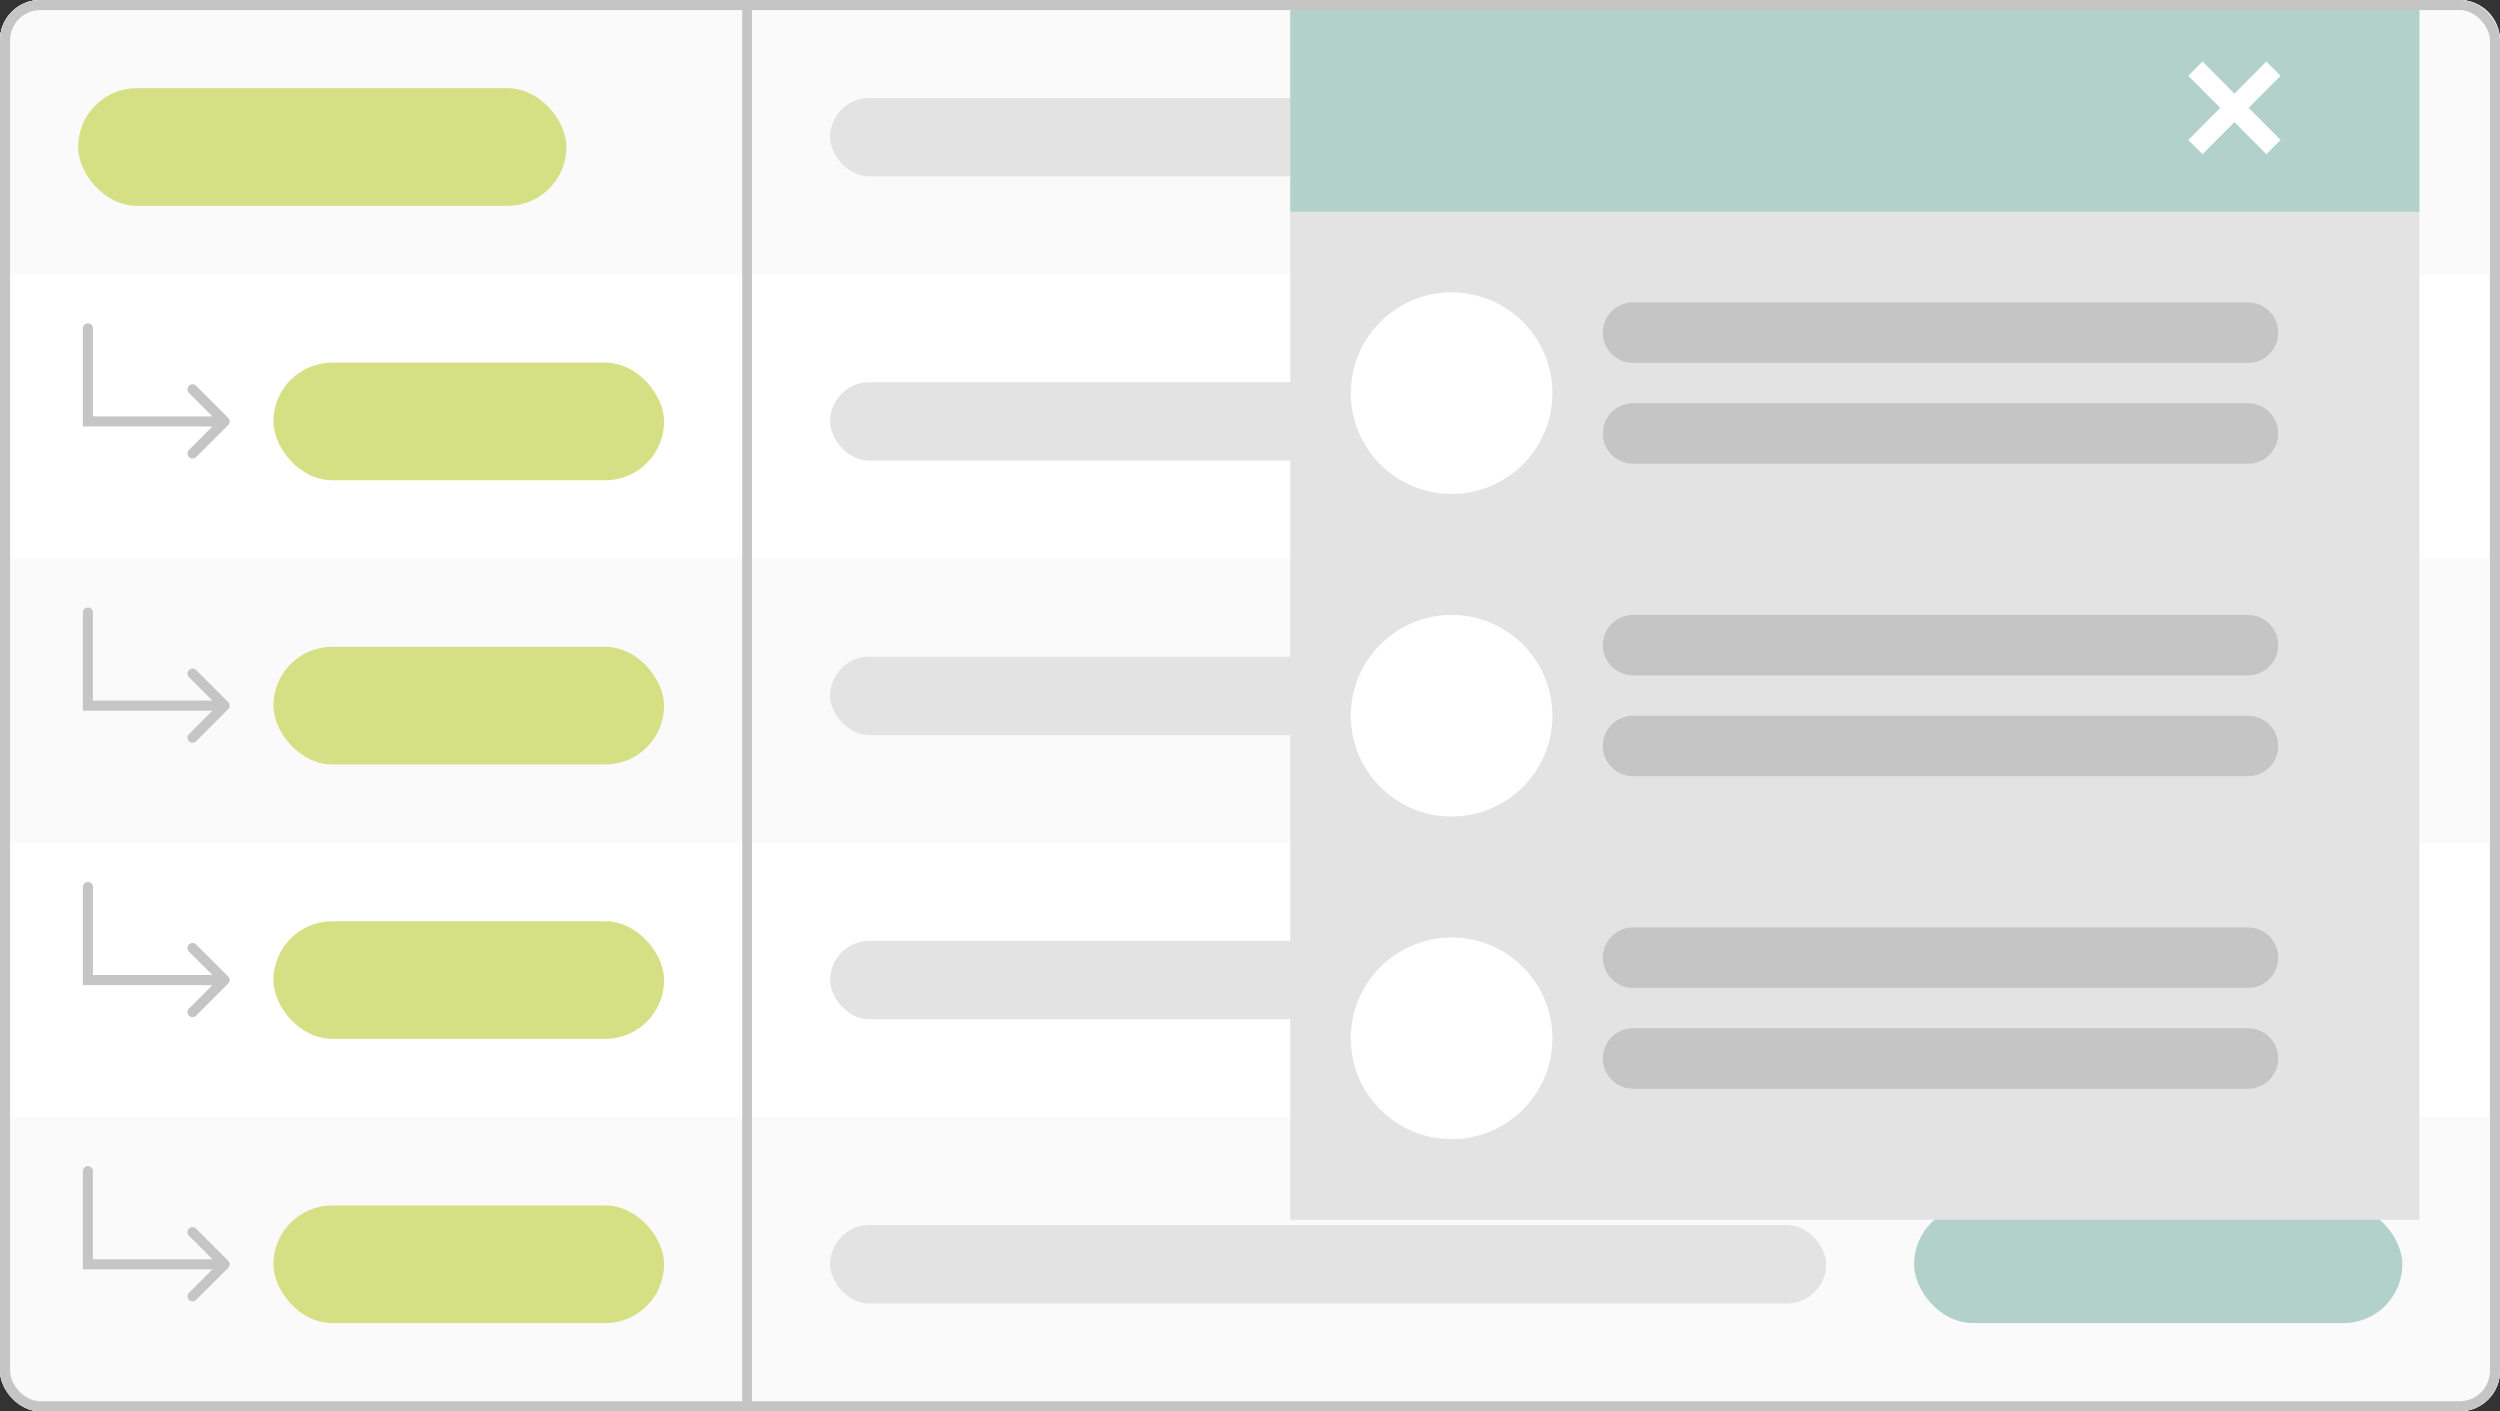
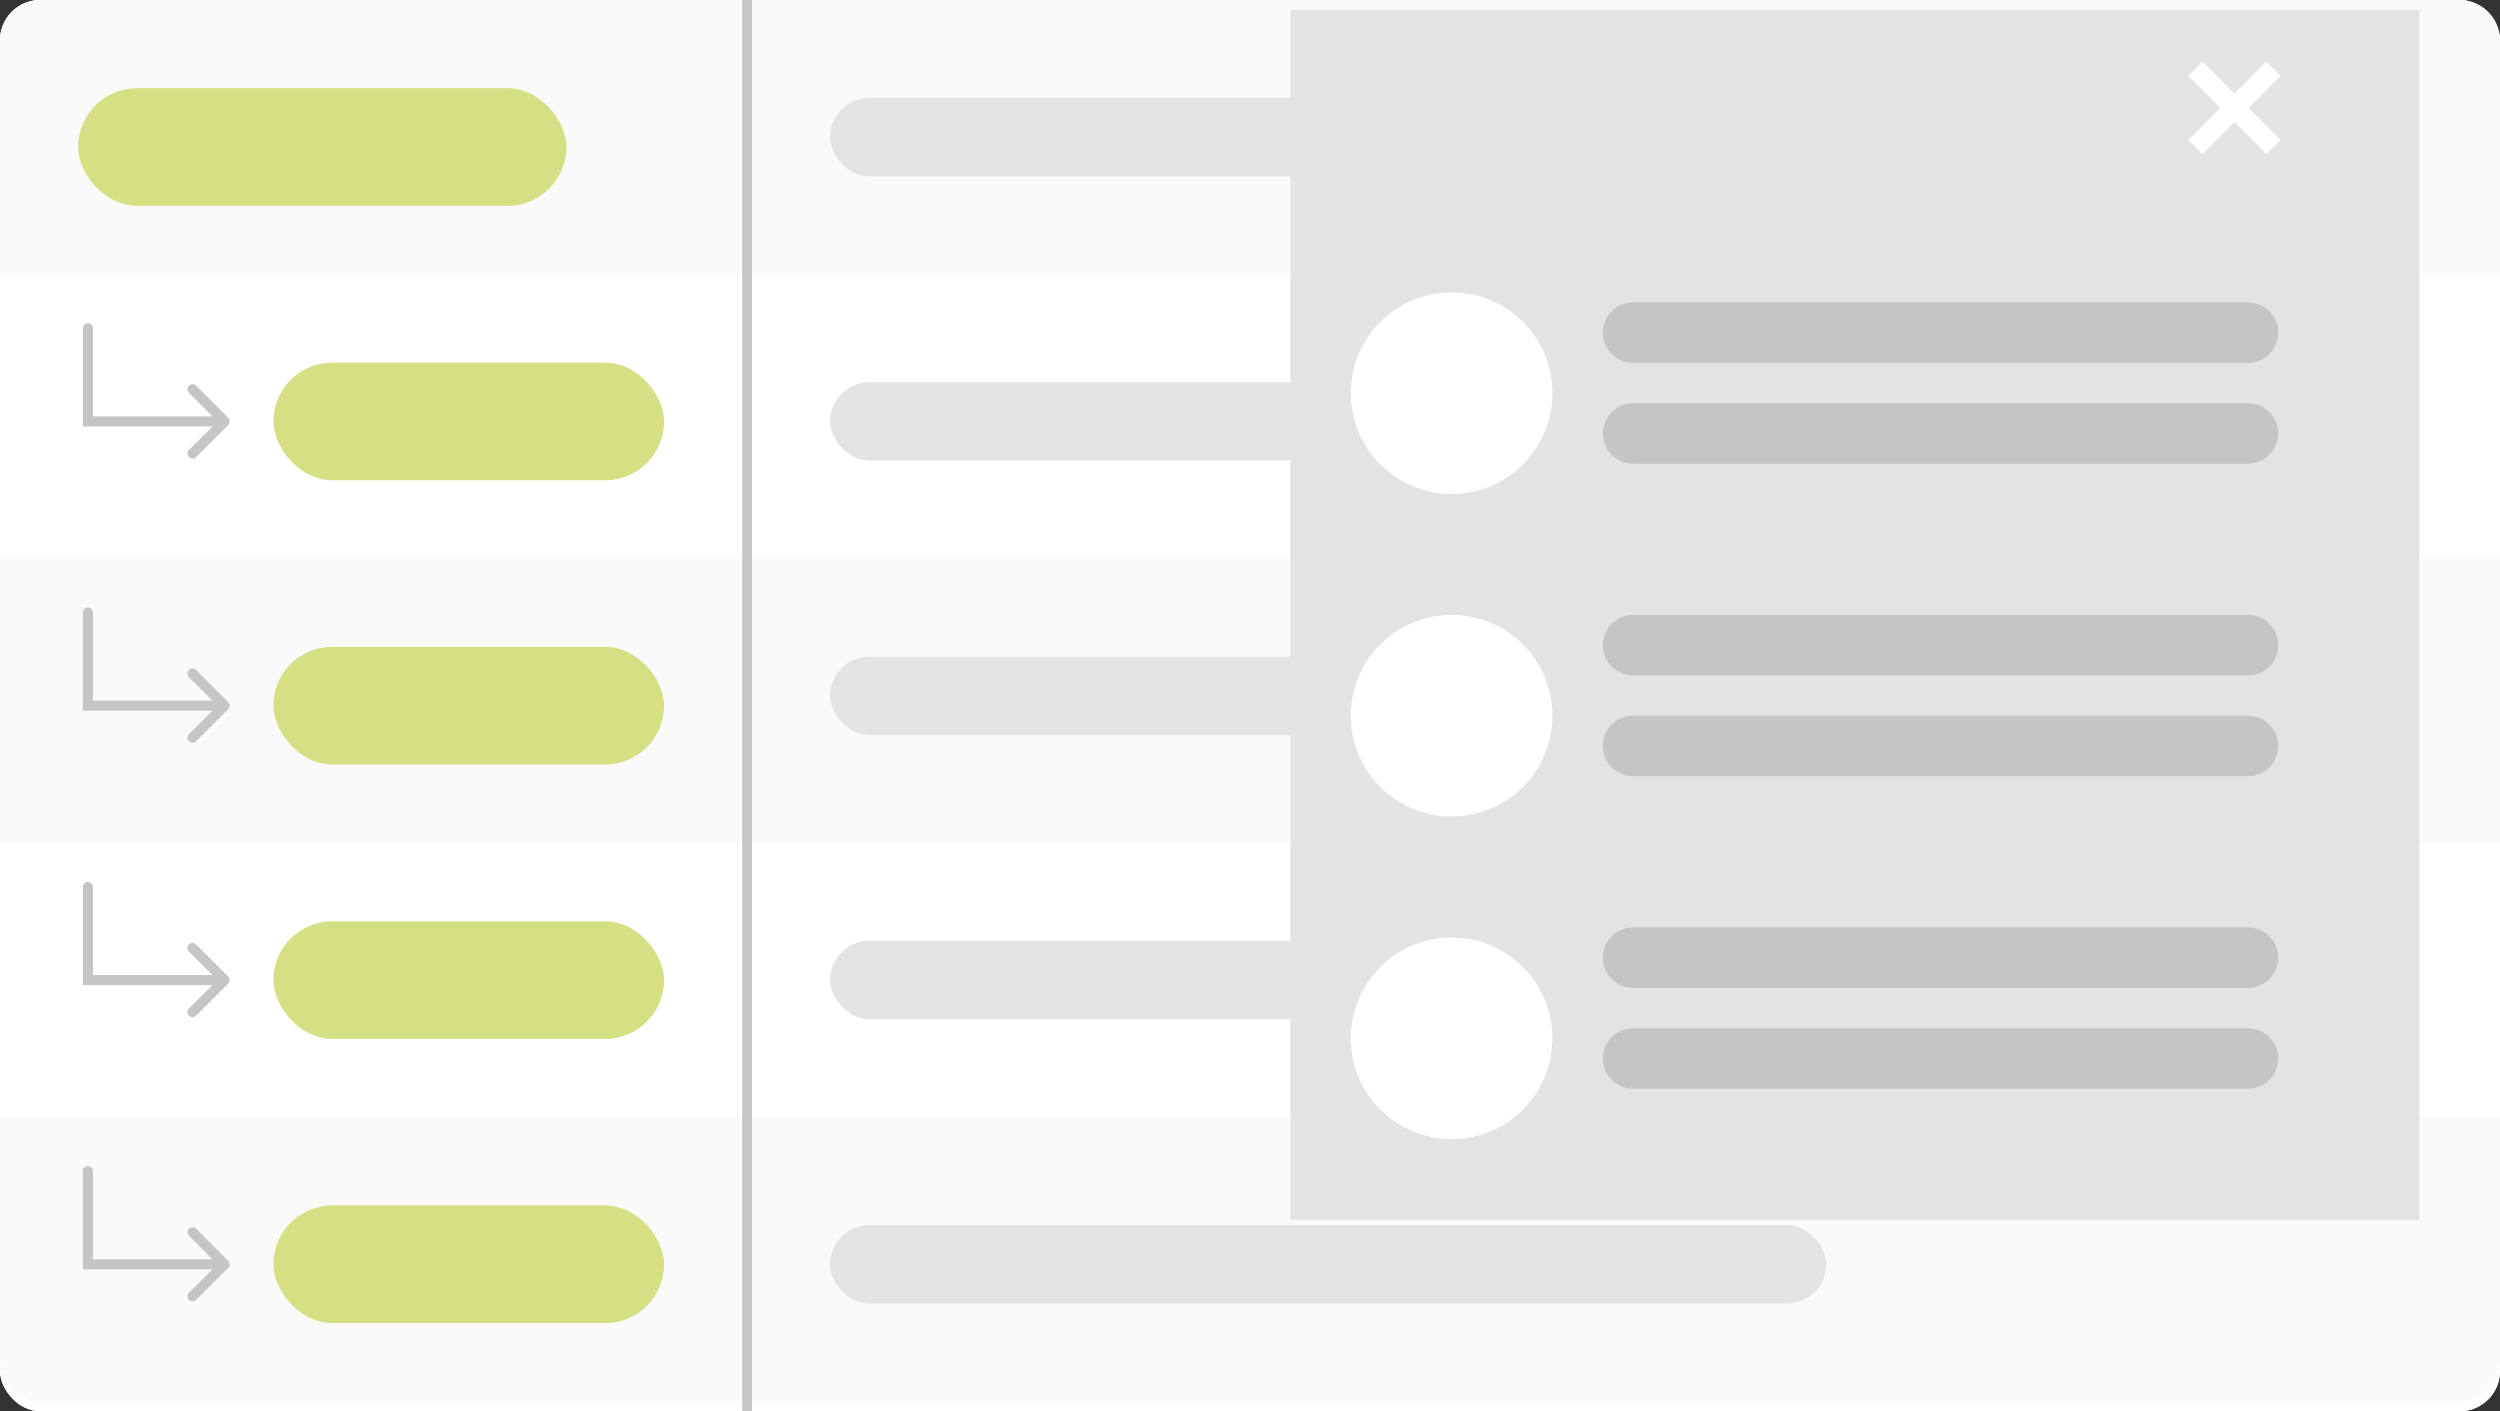
<svg xmlns="http://www.w3.org/2000/svg" width="248" height="140" viewBox="0 0 248 140" fill="none">
  <rect x="0" y="0" width="248" height="140" fill="#333333" stroke="none" />
  <rect width="248" height="140" rx="4" fill="#F0F0F0" />
  <rect width="248" height="140" rx="4" fill="white" />
  <path d="M0 4C0 1.791 1.791 0 4 0H244C246.209 0 248 1.791 248 4V27.222H0V4Z" fill="#FAFAFA" />
  <rect y="55.417" width="248" height="28.194" fill="#FAFAFA" />
  <path d="M0 110.833H248V135.027C248 137.237 246.209 139.027 244 139.027H4C1.791 139.027 0 137.237 0 135.027V110.833Z" fill="#FAFAFA" />
  <rect x="73.625" width="0.969" height="140" fill="#C5C5C5" />
  <rect x="27.125" y="35.973" width="38.75" height="11.667" rx="5.833" fill="#D5DF84" />
  <rect x="27.125" y="64.167" width="38.75" height="11.667" rx="5.833" fill="#D5DF84" />
  <rect x="27.125" y="91.389" width="38.75" height="11.667" rx="5.833" fill="#D5DF84" />
  <rect x="27.125" y="119.583" width="38.75" height="11.667" rx="5.833" fill="#D5DF84" />
-   <rect x="0.5" y="0.5" width="247" height="139" rx="3.5" stroke="#C5C5C5" />
-   <rect x="189.875" y="119.583" width="48.438" height="11.667" rx="5.833" fill="#B1D1CA" />
  <rect x="189.875" y="91.389" width="48.438" height="11.667" rx="5.833" fill="#B1D1CA" />
  <rect x="189.875" y="64.167" width="48.438" height="11.667" rx="5.833" fill="#E8BAB6" />
  <rect x="189.875" y="35.973" width="48.438" height="11.667" rx="5.833" fill="#A2BBD7" />
  <rect x="7.75" y="8.75" width="48.438" height="11.667" rx="5.833" fill="#D5DF84" />
  <rect x="189.875" y="8.75" width="48.438" height="11.667" rx="5.833" fill="#B1D1CA" />
  <rect x="82.344" y="9.723" width="98.812" height="7.778" rx="3.889" fill="#E3E3E3" />
  <rect x="82.344" y="37.917" width="98.812" height="7.778" rx="3.889" fill="#E3E3E3" />
  <rect x="82.344" y="65.139" width="98.812" height="7.778" rx="3.889" fill="#E3E3E3" />
  <rect x="82.344" y="93.333" width="98.812" height="7.778" rx="3.889" fill="#E3E3E3" />
  <rect x="82.344" y="121.527" width="98.812" height="7.778" rx="3.889" fill="#E3E3E3" />
  <path d="M8.719 41.805H8.219V42.305H8.719V41.805ZM22.635 42.159C22.83 41.964 22.83 41.647 22.635 41.452L19.453 38.27C19.258 38.075 18.941 38.075 18.746 38.27C18.55 38.465 18.55 38.782 18.746 38.977L21.574 41.805L18.746 44.634C18.55 44.829 18.55 45.146 18.746 45.341C18.941 45.536 19.258 45.536 19.453 45.341L22.635 42.159ZM9.219 32.569C9.219 32.293 8.995 32.069 8.719 32.069C8.443 32.069 8.219 32.293 8.219 32.569H9.219ZM8.719 42.305H22.281V41.305H8.719V42.305ZM9.219 41.805V32.569H8.219V41.805H9.219Z" fill="#C5C5C5" />
  <path d="M8.719 70H8.219V70.5H8.719V70ZM22.635 70.353C22.83 70.158 22.83 69.841 22.635 69.646L19.453 66.464C19.258 66.269 18.941 66.269 18.746 66.464C18.55 66.659 18.55 66.976 18.746 67.171L21.574 70L18.746 72.828C18.55 73.023 18.55 73.34 18.746 73.535C18.941 73.731 19.258 73.731 19.453 73.535L22.635 70.353ZM9.219 60.764C9.219 60.487 8.995 60.264 8.719 60.264C8.443 60.264 8.219 60.487 8.219 60.764H9.219ZM8.719 70.5H22.281V69.5H8.719V70.5ZM9.219 70V60.764H8.219V70H9.219Z" fill="#C5C5C5" />
  <path d="M8.719 97.222H8.219V97.722H8.719V97.222ZM22.635 97.576C22.83 97.381 22.83 97.064 22.635 96.869L19.453 93.687C19.258 93.492 18.941 93.492 18.746 93.687C18.55 93.882 18.55 94.199 18.746 94.394L21.574 97.222L18.746 100.051C18.55 100.246 18.55 100.563 18.746 100.758C18.941 100.953 19.258 100.953 19.453 100.758L22.635 97.576ZM9.219 87.986C9.219 87.71 8.995 87.486 8.719 87.486C8.443 87.486 8.219 87.71 8.219 87.986H9.219ZM8.719 97.722H22.281V96.722H8.719V97.722ZM9.219 97.222V87.986H8.219V97.222H9.219Z" fill="#C5C5C5" />
  <path d="M8.719 125.417H8.219V125.917H8.719V125.417ZM22.635 125.77C22.83 125.575 22.83 125.258 22.635 125.063L19.453 121.881C19.258 121.686 18.941 121.686 18.746 121.881C18.55 122.077 18.55 122.393 18.746 122.588L21.574 125.417L18.746 128.245C18.55 128.44 18.55 128.757 18.746 128.952C18.941 129.148 19.258 129.148 19.453 128.952L22.635 125.77ZM9.219 116.181C9.219 115.905 8.995 115.681 8.719 115.681C8.443 115.681 8.219 115.905 8.219 116.181H9.219ZM8.719 125.917H22.281V124.917H8.719V125.917ZM9.219 125.417V116.181H8.219V125.417H9.219Z" fill="#C5C5C5" />
  <path d="M128 1H240V121H128V1Z" fill="#E3E3E3" />
-   <path d="M128 1H240V21H128V1Z" fill="#B1D1CA" />
  <path d="M217.781 6.812L225.531 14.59" stroke="white" stroke-width="2" stroke-miterlimit="10" />
  <path d="M217.781 14.59L225.531 6.812" stroke="white" stroke-width="2" stroke-miterlimit="10" />
  <circle cx="144" cy="39" r="10" fill="white" />
  <circle cx="144" cy="71" r="10" fill="white" />
  <circle cx="144" cy="103" r="10" fill="white" />
  <path d="M159 33C159 31.343 160.343 30 162 30H223C224.657 30 226 31.343 226 33C226 34.657 224.657 36 223 36H162C160.343 36 159 34.657 159 33Z" fill="#C5C5C5" />
  <path d="M159 64C159 62.343 160.343 61 162 61H223C224.657 61 226 62.343 226 64C226 65.657 224.657 67 223 67H162C160.343 67 159 65.657 159 64Z" fill="#C5C5C5" />
  <path d="M159 95C159 93.343 160.343 92 162 92H223C224.657 92 226 93.343 226 95C226 96.657 224.657 98 223 98H162C160.343 98 159 96.657 159 95Z" fill="#C5C5C5" />
  <path d="M159 43C159 41.343 160.343 40 162 40H223C224.657 40 226 41.343 226 43C226 44.657 224.657 46 223 46H162C160.343 46 159 44.657 159 43Z" fill="#C5C5C5" />
  <path d="M159 74C159 72.343 160.343 71 162 71H223C224.657 71 226 72.343 226 74C226 75.657 224.657 77 223 77H162C160.343 77 159 75.657 159 74Z" fill="#C5C5C5" />
  <path d="M159 105C159 103.343 160.343 102 162 102H223C224.657 102 226 103.343 226 105C226 106.657 224.657 108 223 108H162C160.343 108 159 106.657 159 105Z" fill="#C5C5C5" />
</svg>